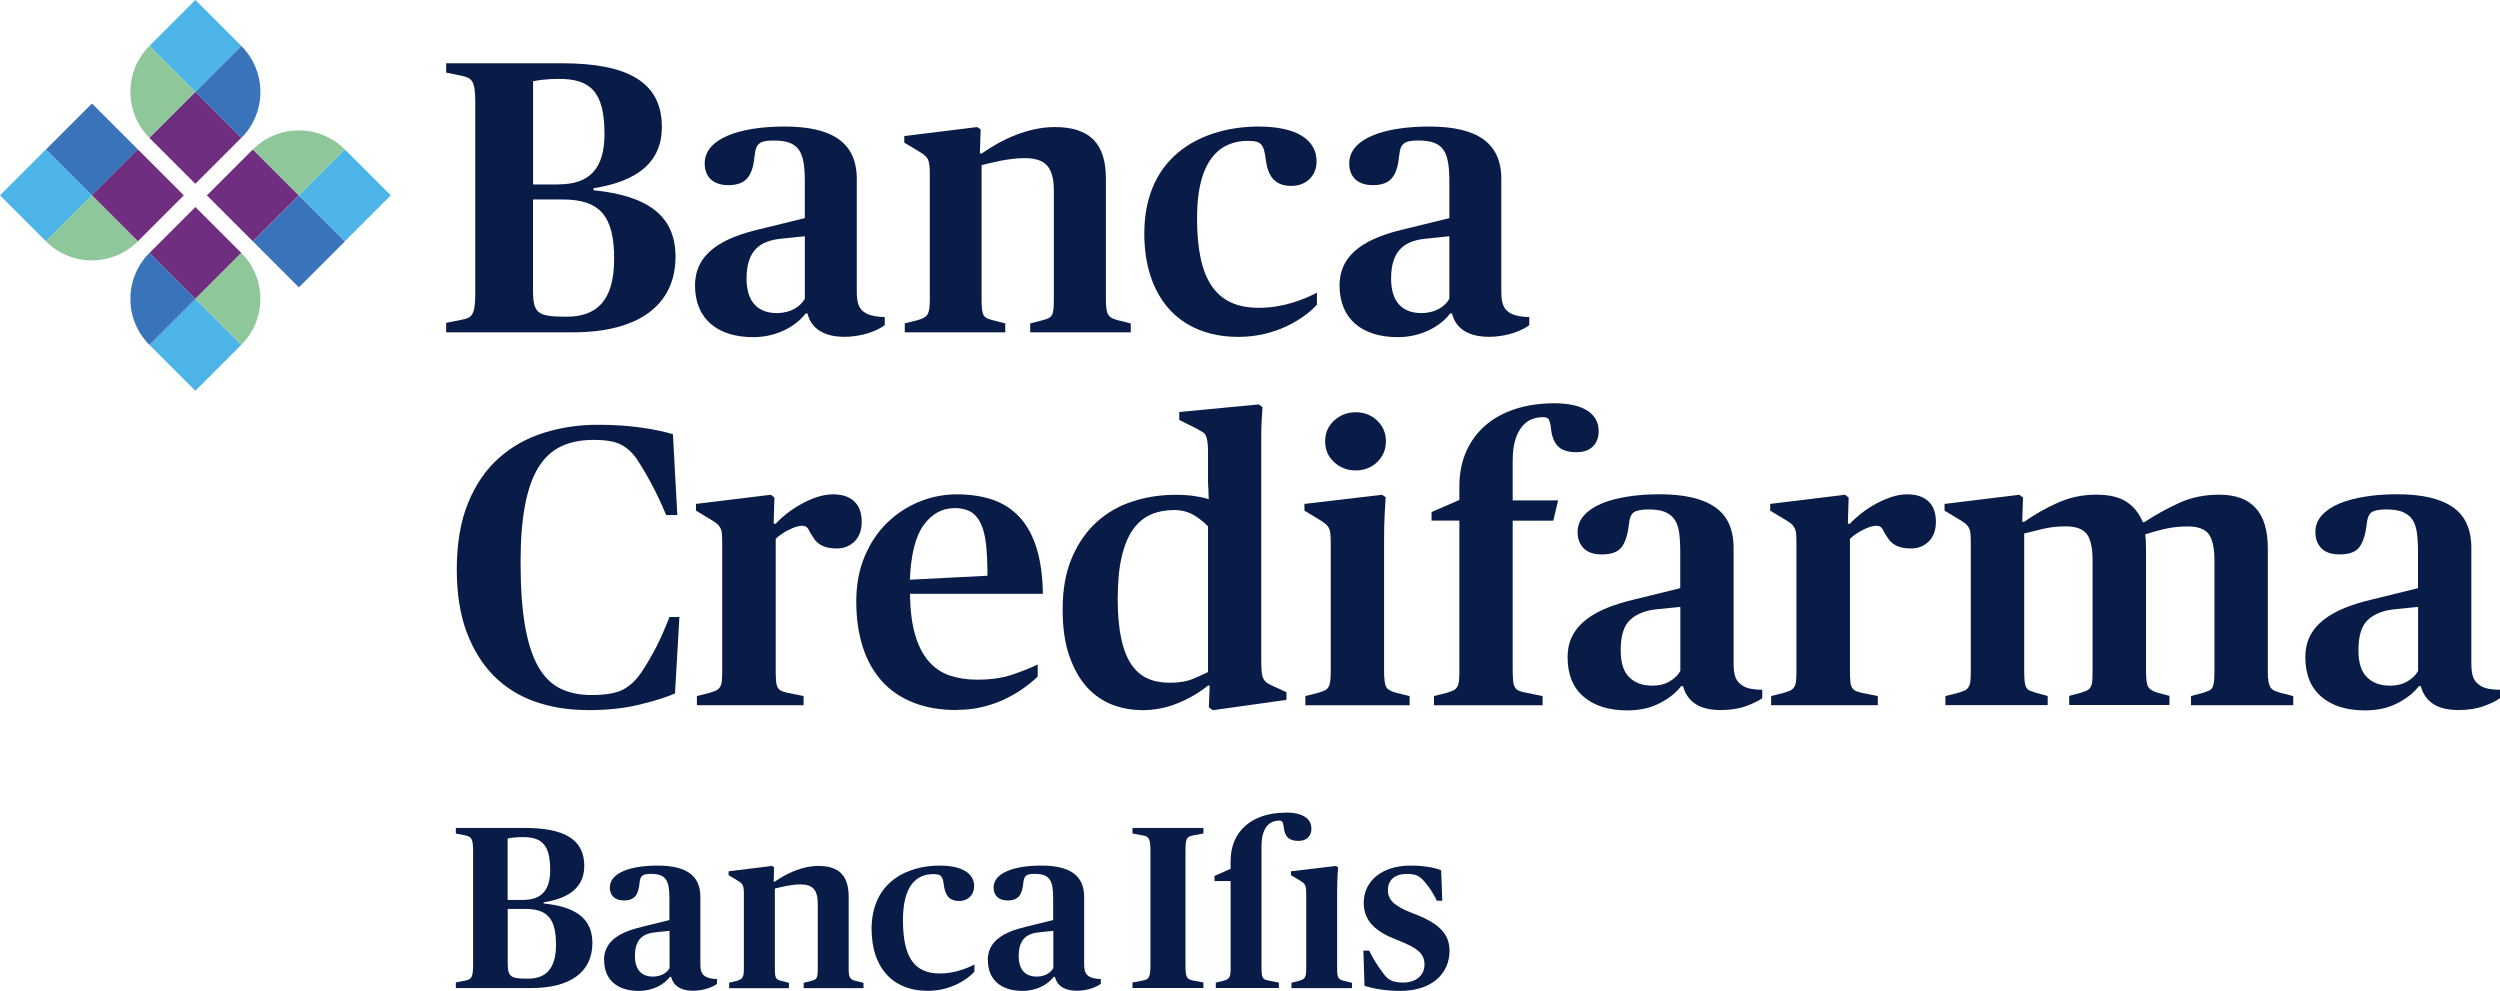
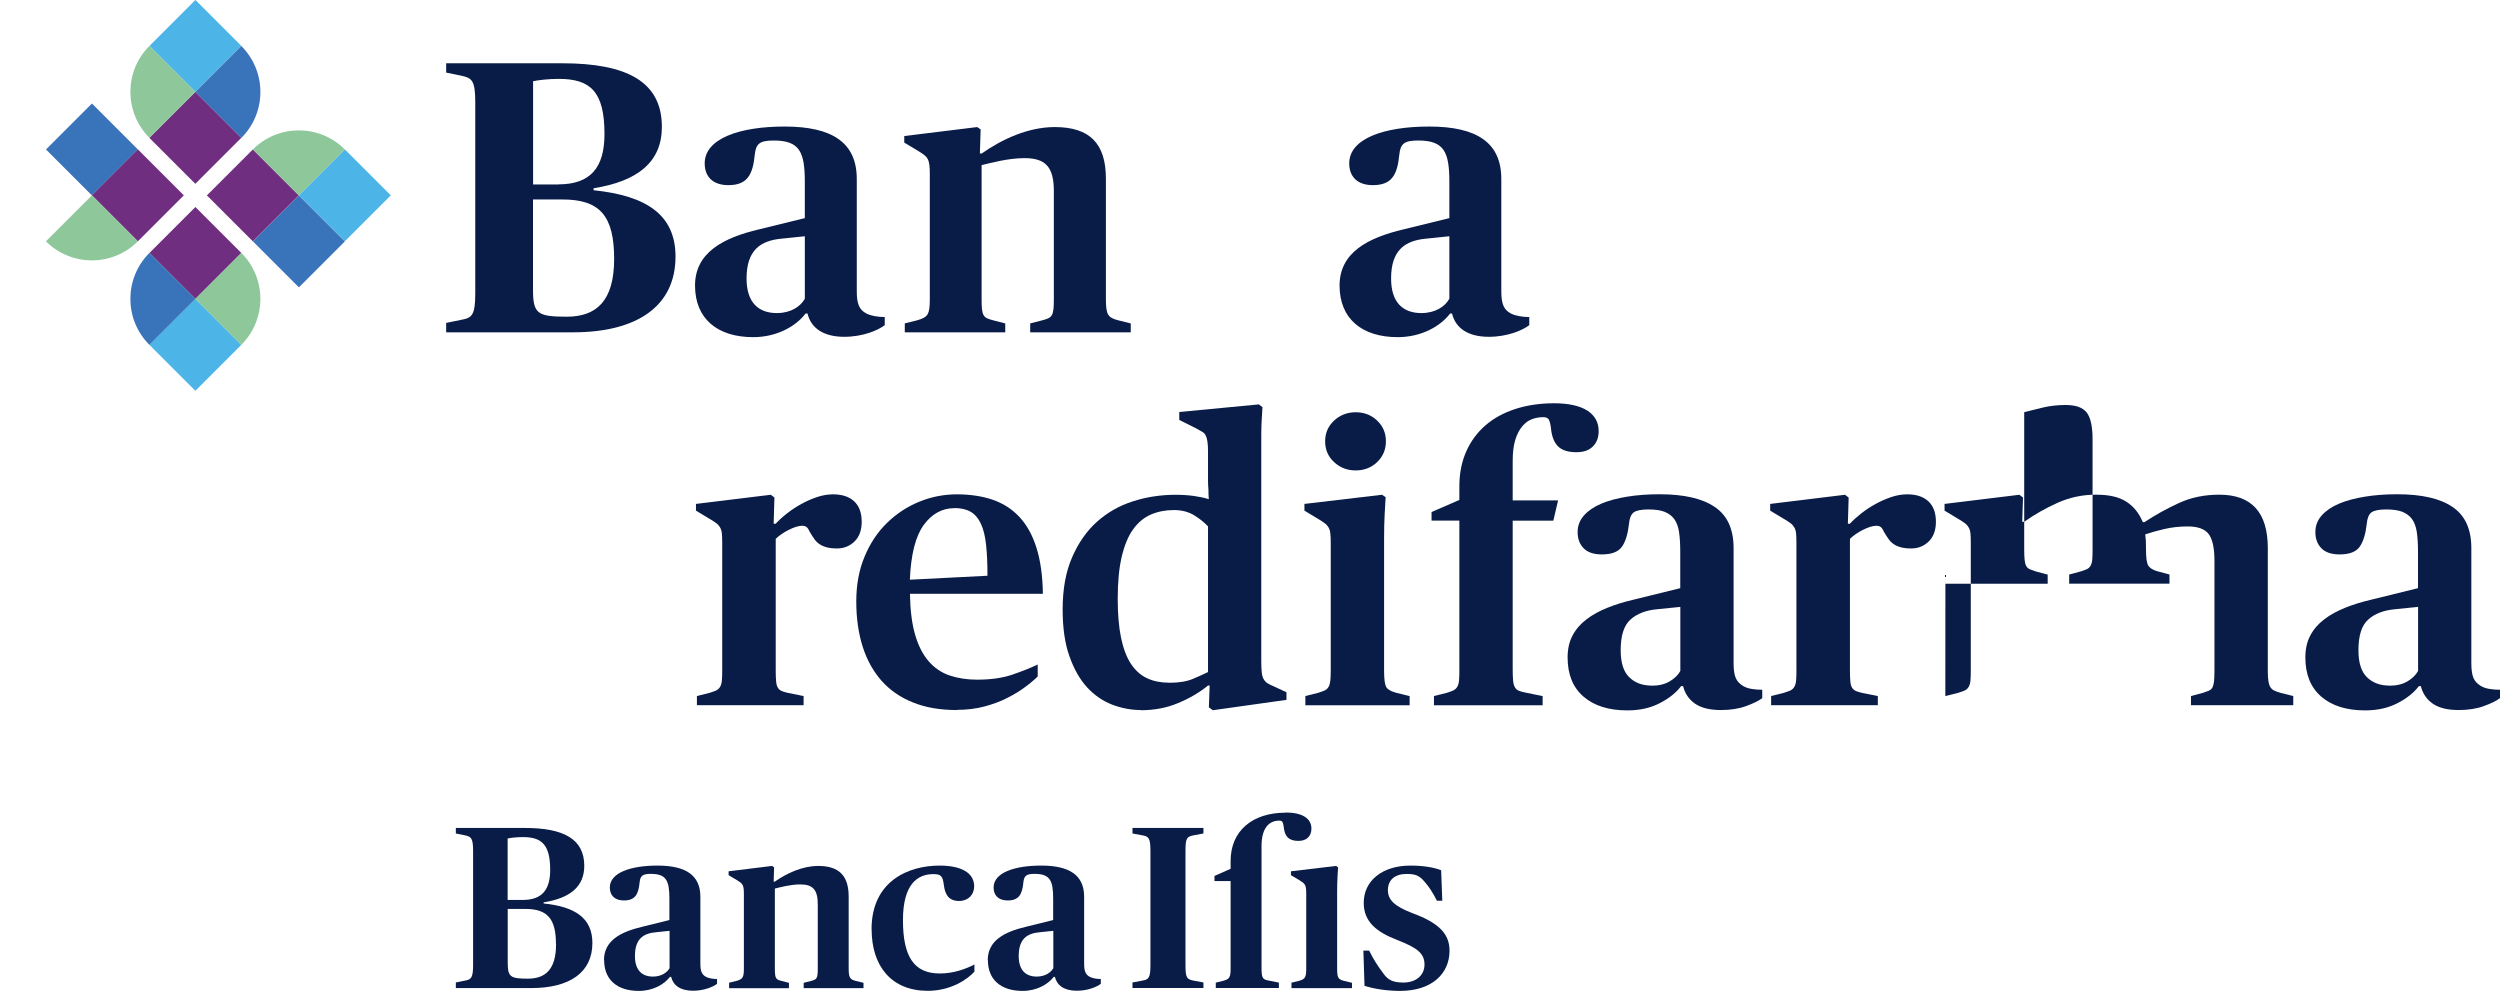
<svg xmlns="http://www.w3.org/2000/svg" id="Livello_1" viewBox="0 0 289.63 114.81">
  <defs>
    <style>.cls-1{fill:#4cb4e7;}.cls-1,.cls-2,.cls-3,.cls-4,.cls-5{stroke-width:0px;}.cls-2{fill:#6f2e7f;}.cls-3{fill:#3973b9;}.cls-4{fill:#091c48;}.cls-5{fill:#8ec89a;}</style>
  </defs>
-   <path class="cls-4" d="m68.04,82.26c-2.18,0-4.19-.32-6.04-.97-1.84-.64-3.43-1.64-4.77-2.97-1.34-1.34-2.39-3.03-3.16-5.07-.77-2.05-1.15-4.47-1.15-7.26,0-3.01.43-5.59,1.31-7.72.87-2.14,2.06-3.87,3.57-5.21,1.51-1.34,3.25-2.31,5.24-2.93,1.98-.62,4.06-.92,6.25-.92,1.78,0,3.43.11,4.93.32,1.51.21,2.75.47,3.74.78l.51,9.36h-1.29c-.56-1.33-1.13-2.55-1.73-3.66-.6-1.11-1.16-2.05-1.68-2.83-.53-.77-1.15-1.33-1.87-1.69-.72-.36-1.76-.53-3.11-.53-1.48,0-2.74.25-3.8.76-1.06.51-1.94,1.33-2.63,2.45-.69,1.13-1.2,2.59-1.54,4.4-.34,1.8-.51,3.98-.51,6.54,0,2.93.17,5.38.51,7.36.34,1.97.85,3.55,1.52,4.74.68,1.19,1.53,2.04,2.56,2.55,1.03.51,2.23.76,3.61.76,1.63,0,2.85-.21,3.65-.62.8-.42,1.5-1.07,2.12-1.97.61-.92,1.19-1.89,1.71-2.9.52-1,1.04-2.19,1.57-3.55h1.15l-.51,8.86c-1.08.46-2.48.9-4.2,1.31-1.72.42-3.7.62-5.95.62" />
  <path class="cls-4" d="m80.72,80.64l1.48-.37c.31-.09.56-.19.76-.27.2-.1.35-.23.46-.42.11-.18.18-.42.21-.71.03-.29.04-.67.04-1.13v-14.8c0-.49-.01-.88-.04-1.15-.03-.28-.1-.51-.21-.69-.11-.19-.25-.35-.44-.49-.19-.14-.43-.3-.74-.48l-1.61-.97v-.78l8.67-1.06.42.32-.09,3.04h.23c.37-.4.8-.8,1.32-1.2.51-.4,1.05-.76,1.64-1.08.58-.33,1.19-.59,1.82-.81.63-.21,1.25-.32,1.87-.32,1.05,0,1.86.27,2.44.8.58.54.88,1.33.88,2.38,0,.98-.28,1.74-.83,2.28-.56.54-1.23.81-2.03.81-.49,0-.9-.05-1.22-.14-.32-.09-.6-.21-.82-.37-.23-.15-.43-.35-.6-.6-.17-.25-.35-.52-.53-.83-.12-.28-.25-.46-.37-.55-.13-.09-.3-.14-.51-.14s-.46.05-.74.14c-.28.09-.55.21-.83.35-.28.14-.55.3-.81.48-.26.18-.49.37-.67.55v15.3c0,.52.02.94.05,1.24.03.31.1.55.21.72.11.17.25.29.44.37.19.08.42.14.69.21l1.84.37v1.06h-12.36v-1.06Z" />
  <path class="cls-4" d="m110.86,82.26c-1.94,0-3.64-.29-5.09-.88-1.46-.58-2.67-1.42-3.64-2.51-.96-1.09-1.7-2.41-2.19-3.96-.49-1.55-.74-3.3-.74-5.23s.32-3.67.97-5.21c.64-1.54,1.51-2.84,2.6-3.9,1.09-1.06,2.34-1.88,3.74-2.45,1.4-.57,2.85-.85,4.36-.85s2.91.21,4.12.62c1.22.42,2.25,1.08,3.11,2,.86.92,1.52,2.11,1.98,3.58.46,1.46.71,3.23.74,5.32h-15.4c.03,1.9.23,3.48.6,4.75.37,1.27.89,2.29,1.57,3.07.68.78,1.49,1.33,2.44,1.65.95.32,2.01.48,3.18.48,1.56,0,2.9-.19,4.01-.56,1.11-.38,2.1-.77,3-1.19v1.38c-.37.37-.85.78-1.45,1.22-.6.45-1.29.87-2.08,1.27-.78.4-1.67.73-2.65.99-.98.26-2.04.39-3.18.39m-.28-23.37c-1.41,0-2.6.64-3.55,1.93-.95,1.29-1.5,3.41-1.62,6.36l8.99-.46c0-1.39-.05-2.57-.16-3.58-.11-1-.3-1.81-.6-2.44-.29-.63-.68-1.09-1.17-1.38-.49-.29-1.13-.44-1.89-.44" />
  <path class="cls-4" d="m132.16,82.26c-1.11,0-2.21-.21-3.3-.62-1.09-.42-2.06-1.08-2.91-2-.84-.92-1.53-2.12-2.05-3.6-.53-1.47-.79-3.29-.79-5.44,0-2.34.36-4.34,1.09-6.02.72-1.67,1.68-3.05,2.88-4.13,1.2-1.07,2.59-1.87,4.17-2.37,1.58-.51,3.24-.76,4.96-.76.76,0,1.47.05,2.12.14.64.09,1.21.21,1.71.37-.03-.34-.04-.69-.04-1.06-.03-.34-.05-.7-.05-1.11v-3.32c0-.49-.02-.89-.07-1.2-.05-.31-.12-.55-.21-.72-.09-.17-.23-.31-.42-.41-.19-.11-.42-.24-.69-.39l-1.94-.97v-.92l9.22-.88.42.32c-.03.43-.06.93-.09,1.48-.03.49-.05,1.07-.05,1.73v26.12c0,.56.01,1,.05,1.34.03.34.1.61.21.81.11.2.25.36.44.49.19.12.43.25.74.37l1.48.69v.88l-8.53,1.2-.46-.33.09-2.53h-.19c-.98.8-2.13,1.48-3.46,2.03-1.32.56-2.77.83-4.33.83m3.27-3.18c1.14,0,2.07-.15,2.79-.46.72-.31,1.3-.57,1.73-.78v-16.88c-.43-.46-.97-.89-1.61-1.29-.65-.39-1.43-.6-2.35-.6-.98,0-1.88.18-2.68.53-.8.35-1.48.93-2.05,1.72-.57.8-1,1.86-1.31,3.17-.31,1.32-.46,2.94-.46,4.87,0,1.78.13,3.29.39,4.53.26,1.24.65,2.25,1.15,3.01.51.76,1.13,1.32,1.87,1.66.74.34,1.58.51,2.53.51" />
  <path class="cls-4" d="m151.21,80.64l1.48-.37c.3-.09.56-.18.76-.27.2-.09.35-.23.46-.41.11-.18.17-.42.21-.72.03-.29.05-.67.05-1.13v-14.8c0-.49-.01-.87-.05-1.15-.03-.28-.1-.51-.21-.69-.11-.18-.25-.35-.44-.48-.18-.14-.43-.3-.74-.49l-1.61-.97v-.78l8.99-1.06.42.28c-.03.43-.07,1.07-.11,1.91-.05.85-.07,1.84-.07,2.98v15.26c0,.98.09,1.61.28,1.89.19.28.59.49,1.2.64l1.48.37v1.06h-12.08v-1.06Zm5.85-26.14c-.98,0-1.82-.32-2.51-.97-.69-.64-1.03-1.44-1.03-2.4s.34-1.75,1.03-2.4c.69-.64,1.53-.97,2.51-.97s1.81.32,2.49.97c.68.65,1.01,1.44,1.01,2.4s-.34,1.75-1.01,2.4c-.68.65-1.51.97-2.49.97" />
  <path class="cls-4" d="m166.12,80.64l1.48-.37c.31-.09.56-.19.76-.28.2-.09.35-.23.46-.41.11-.18.18-.42.21-.72.03-.29.04-.67.04-1.13v-17.42h-3.22v-.99l3.22-1.4v-1.57c0-1.5.27-2.85.79-4.03.52-1.18,1.26-2.19,2.21-3.02.95-.83,2.11-1.47,3.46-1.91,1.35-.44,2.86-.67,4.52-.67s2.97.29,3.85.85c.87.57,1.31,1.36,1.31,2.37,0,.74-.22,1.33-.67,1.78-.44.45-1.08.67-1.91.67-.95,0-1.66-.22-2.12-.67-.46-.45-.74-1.16-.83-2.14-.07-.53-.16-.86-.28-1.02-.12-.15-.32-.23-.6-.23-.46,0-.9.08-1.31.23-.42.15-.79.43-1.13.83-.34.4-.61.92-.81,1.57-.2.64-.3,1.46-.3,2.45v4.56h5.26l-.55,2.35h-4.71v17.23c0,.56.02,1,.05,1.32.03.32.1.58.21.76.11.18.25.31.44.39.19.08.43.15.74.21l2.03.42v1.06h-12.59v-1.06Z" />
  <path class="cls-4" d="m188.53,82.3c-2.15,0-3.84-.53-5.07-1.59-1.23-1.06-1.85-2.57-1.85-4.54,0-.98.19-1.84.58-2.56.38-.72.92-1.34,1.61-1.86.69-.53,1.5-.97,2.42-1.34.92-.37,1.92-.68,3-.93l5.44-1.34v-4.24c0-.89-.05-1.64-.14-2.26-.09-.62-.28-1.12-.55-1.5-.28-.38-.66-.66-1.13-.85-.48-.18-1.1-.27-1.87-.27-.83,0-1.4.12-1.7.34-.31.23-.49.67-.55,1.34-.13,1.15-.39,2.03-.81,2.63-.42.6-1.19.9-2.33.9-.95,0-1.66-.24-2.12-.72-.46-.47-.69-1.1-.69-1.86s.25-1.38.74-1.94c.49-.55,1.16-1,2-1.36.85-.36,1.85-.62,3-.81,1.15-.19,2.4-.28,3.75-.28,2.83,0,4.97.49,6.41,1.48,1.45.98,2.17,2.57,2.17,4.75v13.33c0,.77.08,1.34.25,1.73.16.38.47.7.9.95.27.15.6.26.99.32.39.06.78.09,1.18.09v.97c-.4.31-1.02.61-1.87.92-.84.31-1.82.46-2.92.46-1.29,0-2.29-.25-3-.74-.7-.49-1.17-1.17-1.38-2.03h-.23c-.58.77-1.41,1.43-2.49,1.98-1.08.56-2.32.83-3.73.83m2.81-2.86c.83,0,1.53-.17,2.1-.51.57-.34.97-.74,1.22-1.2v-7.42l-2.67.27c-1.32.12-2.36.52-3.11,1.2-.76.68-1.13,1.86-1.13,3.55,0,1.45.33,2.49.99,3.13.66.65,1.53.97,2.61.97" />
  <path class="cls-4" d="m205.17,80.64l1.48-.37c.31-.09.56-.19.76-.27.2-.1.35-.23.46-.42.11-.18.18-.42.21-.71.03-.29.04-.67.04-1.13v-14.8c0-.49-.01-.88-.04-1.15-.03-.28-.1-.51-.21-.69-.11-.19-.25-.35-.44-.49-.19-.14-.43-.3-.74-.48l-1.61-.97v-.78l8.67-1.06.42.32-.09,3.04h.23c.37-.4.81-.8,1.32-1.2.51-.4,1.05-.76,1.64-1.08.58-.33,1.19-.59,1.82-.81.63-.21,1.25-.32,1.87-.32,1.05,0,1.86.27,2.44.8.58.54.88,1.33.88,2.38,0,.98-.28,1.74-.83,2.28-.56.54-1.23.81-2.03.81-.49,0-.9-.05-1.22-.14-.32-.09-.6-.21-.82-.37-.23-.15-.43-.35-.6-.6-.17-.25-.35-.52-.53-.83-.12-.28-.25-.46-.37-.55-.12-.09-.3-.14-.51-.14s-.46.05-.74.14c-.28.09-.55.21-.83.35-.28.14-.55.3-.81.48-.26.18-.49.37-.67.55v15.3c0,.52.02.94.05,1.24.03.31.1.55.21.72.11.17.26.29.44.37.19.08.42.14.69.21l1.84.37v1.06h-12.36v-1.06Z" />
-   <path class="cls-4" d="m225.37,80.64l1.48-.37c.31-.09.56-.19.76-.27.2-.1.35-.23.46-.42.11-.18.18-.42.21-.71.03-.29.04-.67.04-1.13v-14.8c0-.49-.01-.88-.04-1.15-.03-.28-.1-.51-.21-.69-.11-.19-.25-.35-.44-.49-.19-.14-.43-.3-.74-.48l-1.61-.97v-.78l8.67-1.06.42.32-.09,2.81h.23c1.17-.83,2.45-1.56,3.85-2.19,1.4-.63,2.88-.95,4.45-.95s2.68.27,3.53.81c.84.54,1.48,1.33,1.91,2.37h.19c1.26-.83,2.59-1.57,3.99-2.21,1.4-.65,2.96-.97,4.68-.97,3.75,0,5.62,2.06,5.62,6.18v14.25c0,.49.02.88.07,1.18.05.29.12.52.23.69.11.17.25.3.44.39.19.09.43.19.74.27l1.47.37v1.06h-11.85v-1.06l1.38-.37c.28-.09.51-.18.69-.25.18-.08.32-.2.41-.37.09-.17.15-.4.19-.7.03-.29.05-.7.05-1.22v-12.77c0-1.48-.23-2.5-.67-3.09-.44-.58-1.25-.88-2.42-.88-.95,0-1.86.1-2.72.3-.86.2-1.6.41-2.21.62.03.18.05.41.07.69.01.27.02.63.02,1.06v14.06c0,.99.09,1.62.28,1.89.18.27.53.49,1.06.64l1.38.37v1.06h-11.62v-1.06l1.38-.37c.28-.09.5-.18.67-.25.17-.08.31-.2.41-.37.11-.17.18-.4.21-.7.03-.29.04-.7.04-1.22v-12.77c0-1.44-.22-2.47-.66-3.06-.45-.6-1.27-.9-2.47-.9-.92,0-1.81.1-2.65.3-.84.2-1.56.38-2.14.53v15.91c0,.52.02.93.05,1.22.03.29.09.53.19.7.09.17.23.29.41.37.18.07.41.16.69.25l1.38.37v1.06h-11.85v-1.06Z" />
+   <path class="cls-4" d="m225.37,80.64l1.48-.37c.31-.09.56-.19.76-.27.2-.1.35-.23.46-.42.11-.18.18-.42.21-.71.03-.29.04-.67.04-1.13v-14.8c0-.49-.01-.88-.04-1.15-.03-.28-.1-.51-.21-.69-.11-.19-.25-.35-.44-.49-.19-.14-.43-.3-.74-.48l-1.61-.97v-.78l8.67-1.06.42.32-.09,2.81h.23c1.17-.83,2.45-1.56,3.85-2.19,1.4-.63,2.88-.95,4.45-.95s2.68.27,3.53.81c.84.54,1.48,1.33,1.91,2.37h.19c1.26-.83,2.59-1.57,3.99-2.21,1.4-.65,2.96-.97,4.68-.97,3.75,0,5.62,2.06,5.62,6.18v14.25c0,.49.02.88.07,1.18.05.29.12.52.23.69.11.17.25.3.44.39.19.09.43.19.74.27l1.47.37v1.06h-11.85v-1.06l1.38-.37c.28-.09.51-.18.69-.25.18-.08.32-.2.41-.37.09-.17.15-.4.19-.7.03-.29.05-.7.05-1.22v-12.77c0-1.48-.23-2.5-.67-3.09-.44-.58-1.25-.88-2.42-.88-.95,0-1.86.1-2.72.3-.86.2-1.6.41-2.21.62.03.18.05.41.07.69.01.27.02.63.02,1.06c0,.99.09,1.62.28,1.89.18.27.53.49,1.06.64l1.38.37v1.06h-11.62v-1.06l1.38-.37c.28-.09.5-.18.67-.25.17-.08.31-.2.41-.37.11-.17.18-.4.21-.7.03-.29.04-.7.04-1.22v-12.77c0-1.44-.22-2.47-.66-3.06-.45-.6-1.27-.9-2.47-.9-.92,0-1.81.1-2.65.3-.84.2-1.56.38-2.14.53v15.91c0,.52.02.93.05,1.22.03.29.09.53.19.7.09.17.23.29.41.37.18.07.41.16.69.25l1.38.37v1.06h-11.85v-1.06Z" />
  <path class="cls-4" d="m274,82.3c-2.15,0-3.84-.53-5.07-1.59-1.23-1.06-1.85-2.57-1.85-4.54,0-.98.19-1.84.58-2.56.38-.72.92-1.34,1.61-1.86.69-.53,1.5-.97,2.42-1.34.92-.37,1.92-.68,3-.93l5.44-1.34v-4.24c0-.89-.05-1.64-.14-2.26-.09-.62-.28-1.12-.55-1.5-.28-.38-.66-.66-1.13-.85-.48-.18-1.1-.27-1.87-.27-.83,0-1.4.12-1.7.34-.31.23-.49.67-.55,1.34-.13,1.15-.39,2.03-.81,2.63-.42.6-1.19.9-2.33.9-.95,0-1.66-.24-2.12-.72-.46-.47-.69-1.1-.69-1.86s.25-1.38.74-1.94c.49-.55,1.16-1,2-1.36.85-.36,1.85-.62,3-.81,1.15-.19,2.4-.28,3.75-.28,2.83,0,4.97.49,6.41,1.48,1.45.98,2.17,2.57,2.17,4.75v13.33c0,.77.08,1.34.25,1.73.16.38.47.7.9.95.27.15.6.26.99.32.39.06.78.09,1.18.09v.97c-.4.31-1.02.61-1.87.92-.84.31-1.82.46-2.92.46-1.29,0-2.29-.25-3-.74-.7-.49-1.17-1.17-1.38-2.03h-.23c-.58.77-1.41,1.43-2.49,1.98-1.08.56-2.32.83-3.73.83m2.81-2.86c.83,0,1.53-.17,2.1-.51.57-.34.97-.74,1.22-1.2v-7.42l-2.67.27c-1.32.12-2.36.52-3.11,1.2-.76.68-1.13,1.86-1.13,3.55,0,1.45.33,2.49.99,3.13.66.65,1.53.97,2.61.97" />
  <path class="cls-4" d="m52.81,113.82l1.04-.21c.72-.13.96-.29.96-1.82v-13.2c0-1.53-.24-1.66-.96-1.82l-1.04-.21v-.64h8c4.5,0,6.88,1.29,6.88,4.39,0,2.44-1.69,3.75-4.71,4.23v.13c3.67.37,5.65,1.71,5.65,4.58,0,3.4-2.62,5.22-7.07,5.22h-8.75v-.64Zm7.74-9.56c2.22,0,3.19-1.15,3.19-3.48,0-2.94-.99-3.8-3.16-3.8-.72,0-1.42.08-1.77.16v7.12h1.74Zm3.86,5.14c0-2.97-.99-4.1-3.56-4.1h-2.03v6.21c0,1.66.29,1.87,2.33,1.87s3.27-1.07,3.27-3.99" />
  <path class="cls-4" d="m69.97,111.25c0-2.28,1.93-3.29,4.42-3.88l3.16-.78v-2.49c0-2.06-.35-2.86-2.14-2.86-.96,0-1.23.21-1.31.99-.13,1.37-.51,2.09-1.82,2.09-1.1,0-1.63-.62-1.63-1.5,0-1.71,2.41-2.54,5.51-2.54,3.27,0,4.98,1.1,4.98,3.61v7.74c0,.88.16,1.28.67,1.55.32.16.8.24,1.26.24v.56c-.45.35-1.5.8-2.78.8-1.47,0-2.3-.62-2.54-1.61h-.13c-.67.88-1.98,1.63-3.61,1.63-2.49,0-4.02-1.28-4.02-3.56m7.58.91v-4.31l-1.55.16c-1.53.13-2.46.8-2.46,2.76,0,1.66.83,2.38,2.09,2.38.96,0,1.63-.46,1.93-.99" />
  <path class="cls-4" d="m84.46,113.85l.86-.21c.72-.21.86-.37.86-1.47v-8.59c0-1.12-.14-1.2-.83-1.63l-.94-.56v-.45l5.03-.62.24.16-.05,1.66h.13c1.37-.96,3.19-1.82,5.03-1.82,2.44,0,3.53,1.15,3.53,3.56v8.3c0,1.12.16,1.29.86,1.47l.86.21v.62h-6.93v-.62l.83-.21c.7-.19.8-.27.8-1.47v-7.44c0-1.71-.62-2.28-2.03-2.28-1.1,0-2.28.32-2.94.48v9.24c0,1.2.11,1.29.8,1.47l.83.21v.62h-6.93v-.62Z" />
  <path class="cls-4" d="m100.97,107.67c0-5.65,4.34-7.39,7.87-7.39,2.6,0,4.02.88,4.02,2.41,0,.96-.7,1.69-1.74,1.69-1.26,0-1.63-.8-1.77-1.82-.13-1.1-.35-1.29-1.23-1.29-1.79,0-3.51,1.12-3.51,5.33s1.26,6.18,4.26,6.18c1.69,0,3.08-.56,4.02-1.04v.83c-.78.86-2.7,2.22-5.41,2.22-4.2,0-6.5-2.86-6.5-7.12" />
  <path class="cls-4" d="m114.43,111.25c0-2.28,1.93-3.29,4.42-3.88l3.16-.78v-2.49c0-2.06-.35-2.86-2.14-2.86-.96,0-1.23.21-1.31.99-.13,1.37-.51,2.09-1.82,2.09-1.1,0-1.63-.62-1.63-1.5,0-1.71,2.41-2.54,5.51-2.54,3.27,0,4.98,1.1,4.98,3.61v7.74c0,.88.16,1.28.67,1.55.32.16.8.24,1.26.24v.56c-.45.35-1.5.8-2.78.8-1.47,0-2.3-.62-2.54-1.61h-.13c-.67.88-1.98,1.63-3.61,1.63-2.49,0-4.02-1.28-4.02-3.56m7.58.91v-4.31l-1.55.16c-1.53.13-2.46.8-2.46,2.76,0,1.66.83,2.38,2.09,2.38.96,0,1.63-.46,1.93-.99" />
  <path class="cls-4" d="m131.2,113.82l1.12-.21c.75-.13.96-.29.96-1.82v-13.2c0-1.53-.21-1.69-.96-1.82l-1.12-.21v-.64h8.22v.64l-1.12.21c-.8.16-.96.3-.96,1.82v13.2c0,1.53.16,1.66.96,1.82l1.12.21v.64h-8.22v-.64Z" />
  <path class="cls-4" d="m149.61,113.85l.86-.21c.72-.21.86-.37.86-1.47v-8.59c0-1.12-.14-1.2-.83-1.63l-.94-.56v-.45l5.22-.62.24.16c-.03.48-.11,1.53-.11,2.84v8.86c0,1.15.13,1.29.86,1.47l.86.21v.62h-7.01v-.62Z" />
  <path class="cls-4" d="m158.08,114.2l-.13-4.07h.67c.51,1.04.99,1.77,1.61,2.6.54.78,1.1,1.1,2.36,1.1,1.39,0,2.44-.78,2.44-2.09s-.88-1.95-3.16-2.84c-2.36-.91-3.88-2.09-3.88-4.31,0-2.52,2.11-4.31,5.41-4.31,1.5,0,2.73.21,3.56.54l.13,3.53h-.62c-.48-.94-.91-1.61-1.45-2.22-.62-.75-1.15-.88-2.06-.88-1.37,0-2.17.7-2.17,1.87,0,1.1.7,1.85,2.86,2.68,2.89,1.07,4.28,2.28,4.28,4.34,0,2.7-2.09,4.66-5.73,4.66-1.53,0-3.03-.24-4.12-.59" />
  <path class="cls-4" d="m148.94,94.15c-3.85,0-6.37,2.11-6.37,5.59v.91l-1.87.83v.59h1.87v10.09c0,1.1-.13,1.26-.86,1.47l-.86.21v.62h7.31v-.62l-1.18-.24c-.72-.13-.83-.29-.83-1.55v-14.03c0-2.28,1.02-2.95,2.06-2.95.32,0,.43.13.51.72.11,1.15.62,1.63,1.71,1.63.96,0,1.5-.56,1.5-1.42,0-1.18-1.04-1.87-3-1.87" />
  <path class="cls-4" d="m51.69,37.41l1.75-.36c1.21-.22,1.62-.49,1.62-3.06V11.83c0-2.56-.41-2.79-1.62-3.06l-1.75-.36v-1.08h13.44c7.55,0,11.55,2.16,11.55,7.37,0,4.09-2.83,6.3-7.91,7.11v.23c6.16.63,9.49,2.87,9.49,7.69,0,5.71-4.41,8.77-11.87,8.77h-14.7v-1.08Zm12.99-16.05c3.73,0,5.35-1.93,5.35-5.84,0-4.95-1.66-6.38-5.3-6.38-1.21,0-2.38.14-2.97.27v11.96h2.92Zm6.47,8.63c0-4.99-1.66-6.88-5.98-6.88h-3.42v10.43c0,2.79.49,3.15,3.91,3.15s5.49-1.8,5.49-6.7" />
  <path class="cls-4" d="m80.52,33.09c0-3.82,3.24-5.53,7.42-6.52l5.3-1.3v-4.18c0-3.46-.58-4.81-3.6-4.81-1.62,0-2.07.36-2.2,1.66-.23,2.29-.85,3.51-3.06,3.51-1.84,0-2.74-1.03-2.74-2.52,0-2.88,4.04-4.27,9.26-4.27,5.49,0,8.36,1.84,8.36,6.07v12.99c0,1.48.27,2.16,1.13,2.61.54.27,1.35.4,2.11.4v.94c-.76.59-2.52,1.35-4.68,1.35-2.47,0-3.87-1.04-4.27-2.7h-.22c-1.12,1.48-3.33,2.74-6.07,2.74-4.18,0-6.74-2.16-6.74-5.98m12.72,1.53v-7.24l-2.61.27c-2.56.22-4.14,1.35-4.14,4.63,0,2.79,1.39,4,3.51,4,1.62,0,2.74-.76,3.24-1.66" />
  <path class="cls-4" d="m104.84,37.46l1.44-.36c1.21-.36,1.44-.63,1.44-2.47v-14.43c0-1.89-.23-2.02-1.39-2.74l-1.57-.94v-.76l8.45-1.04.4.27-.09,2.79h.22c2.29-1.62,5.35-3.06,8.45-3.06,4.09,0,5.93,1.93,5.93,5.98v13.94c0,1.89.27,2.16,1.44,2.47l1.44.36v1.03h-11.65v-1.03l1.39-.36c1.17-.31,1.35-.45,1.35-2.47v-12.5c0-2.88-1.03-3.82-3.42-3.82-1.84,0-3.82.54-4.95.81v15.51c0,2.02.18,2.16,1.35,2.47l1.39.36v1.03h-11.64v-1.03Z" />
-   <path class="cls-4" d="m132.57,27.07c0-9.49,7.28-12.41,13.22-12.41,4.36,0,6.74,1.48,6.74,4.05,0,1.62-1.17,2.83-2.92,2.83-2.11,0-2.74-1.35-2.97-3.06-.22-1.84-.58-2.16-2.07-2.16-3.01,0-5.89,1.89-5.89,8.95s2.11,10.39,7.15,10.39c2.83,0,5.17-.94,6.74-1.75v1.39c-1.3,1.44-4.54,3.73-9.08,3.73-7.06,0-10.92-4.81-10.92-11.96" />
  <path class="cls-4" d="m155.19,33.09c0-3.82,3.24-5.53,7.42-6.52l5.3-1.3v-4.18c0-3.46-.58-4.81-3.6-4.81-1.62,0-2.07.36-2.2,1.66-.23,2.29-.85,3.51-3.06,3.51-1.84,0-2.74-1.03-2.74-2.52,0-2.88,4.04-4.27,9.26-4.27,5.49,0,8.36,1.84,8.36,6.07v12.99c0,1.48.27,2.16,1.13,2.61.54.27,1.35.4,2.11.4v.94c-.76.59-2.52,1.35-4.68,1.35-2.47,0-3.87-1.04-4.27-2.7h-.22c-1.12,1.48-3.33,2.74-6.07,2.74-4.18,0-6.74-2.16-6.74-5.98m12.72,1.53v-7.24l-2.61.27c-2.56.22-4.14,1.35-4.14,4.63,0,2.79,1.39,4,3.51,4,1.62,0,2.74-.76,3.24-1.66" />
  <rect class="cls-3" x="6.88" y="13.55" width="7.53" height="7.53" transform="translate(-9.12 12.6) rotate(-45)" />
-   <rect class="cls-1" x="1.56" y="18.87" width="7.53" height="7.53" transform="translate(-14.45 10.39) rotate(-45)" />
  <rect class="cls-2" x="12.21" y="18.87" width="7.53" height="7.53" transform="translate(-11.33 17.92) rotate(-45)" />
  <path class="cls-5" d="m6.88,24.19h7.53v7.53h0c-4.16,0-7.53-3.37-7.53-7.53h0Z" transform="translate(-16.65 15.72) rotate(-45)" />
  <rect class="cls-2" x="18.87" y="25.54" width="7.53" height="7.53" transform="translate(-14.09 24.59) rotate(-45)" />
  <rect class="cls-1" x="18.87" y="36.18" width="7.53" height="7.53" transform="translate(-21.62 27.71) rotate(-45)" />
  <path class="cls-3" d="m13.55,30.86h7.53v7.53h0c-4.16,0-7.53-3.37-7.53-7.53h0Z" transform="translate(29.55 -2.1) rotate(45)" />
  <path class="cls-5" d="m31.72,30.86h0v7.53h-7.53c0-4.16,3.37-7.53,7.53-7.53Z" transform="translate(72.21 39.34) rotate(135)" />
  <rect class="cls-3" x="30.86" y="24.19" width="7.53" height="7.53" transform="translate(78.88 23.25) rotate(135)" />
  <rect class="cls-1" x="36.18" y="18.87" width="7.53" height="7.53" transform="translate(84.2 10.39) rotate(135)" />
  <rect class="cls-2" x="25.54" y="18.87" width="7.53" height="7.53" transform="translate(66.02 17.92) rotate(135)" />
  <path class="cls-5" d="m30.86,13.55h7.53v7.53h0c-4.16,0-7.53-3.37-7.53-7.53h0Z" transform="translate(71.35 5.07) rotate(135)" />
  <rect class="cls-2" x="18.87" y="12.21" width="7.53" height="7.53" transform="translate(49.93 11.26) rotate(135)" />
  <rect class="cls-1" x="18.87" y="1.56" width="7.53" height="7.53" transform="translate(42.41 -6.92) rotate(135)" />
  <path class="cls-3" d="m24.19,6.88h7.53v7.53h0c-4.16,0-7.53-3.37-7.53-7.53h0Z" transform="translate(40.2 37.95) rotate(-135)" />
  <path class="cls-5" d="m21.08,6.88h0v7.53h-7.53c0-4.16,3.37-7.53,7.53-7.53Z" transform="translate(-2.46 15.36) rotate(-45)" />
</svg>